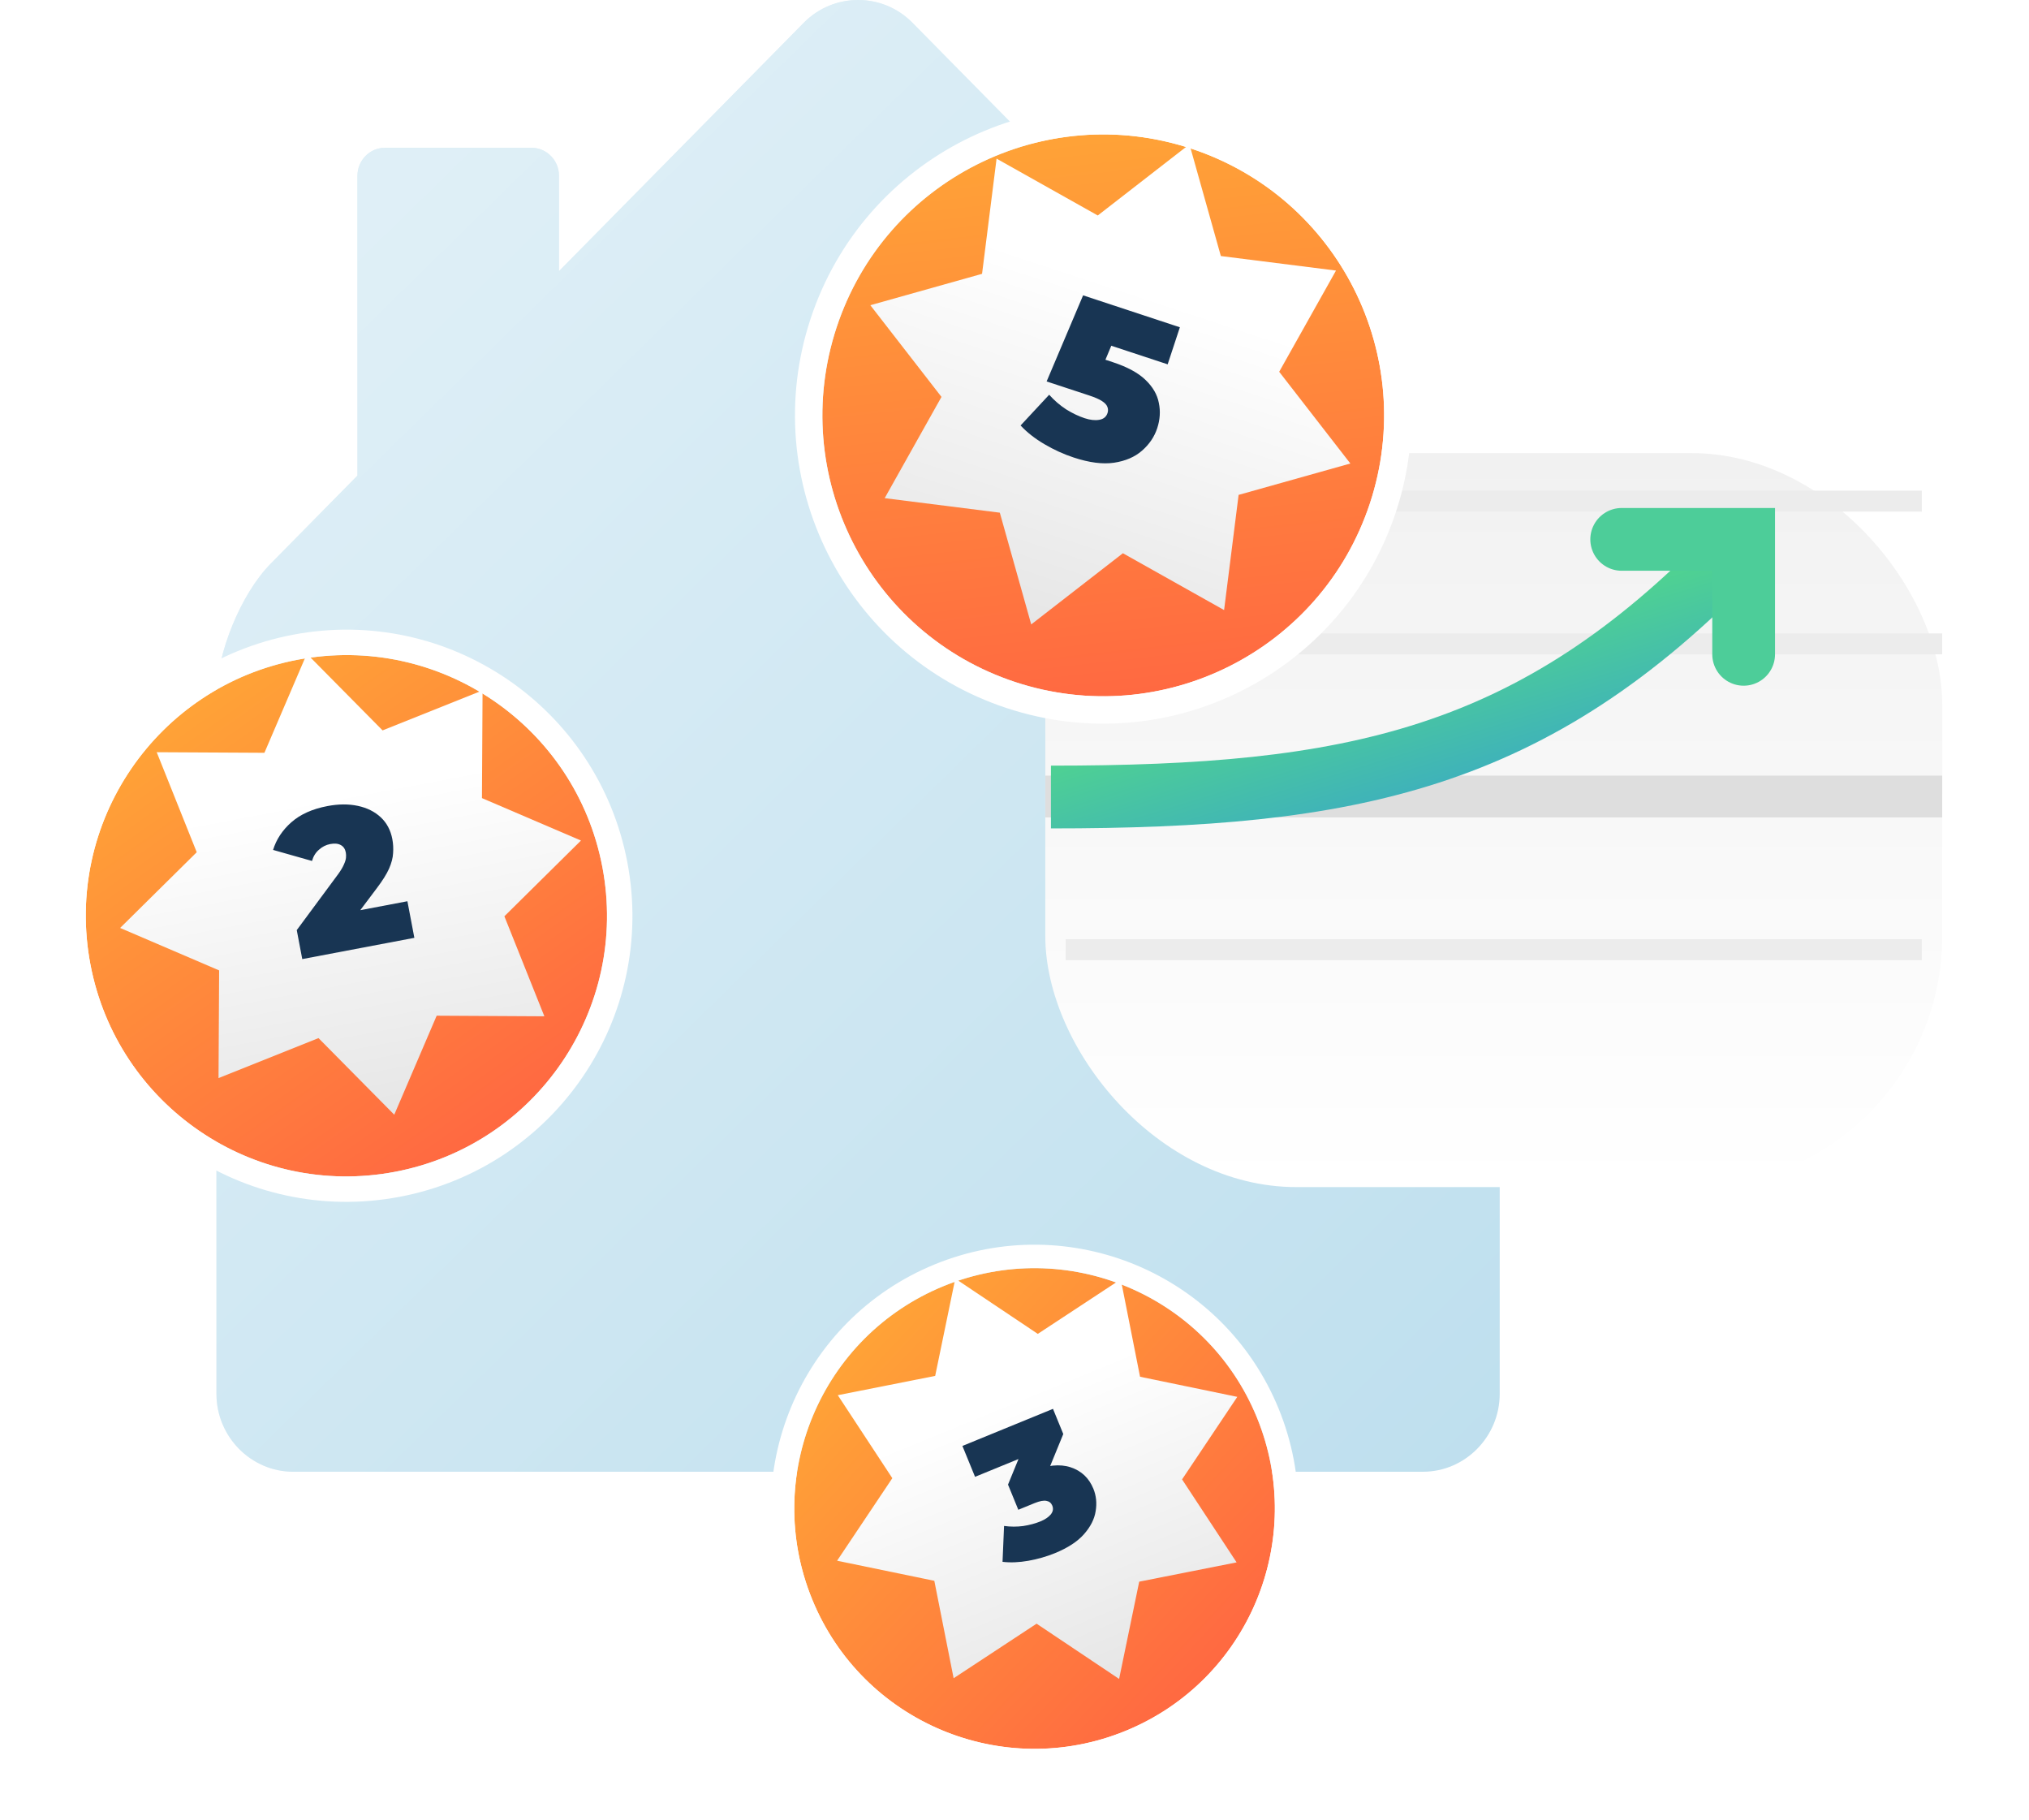
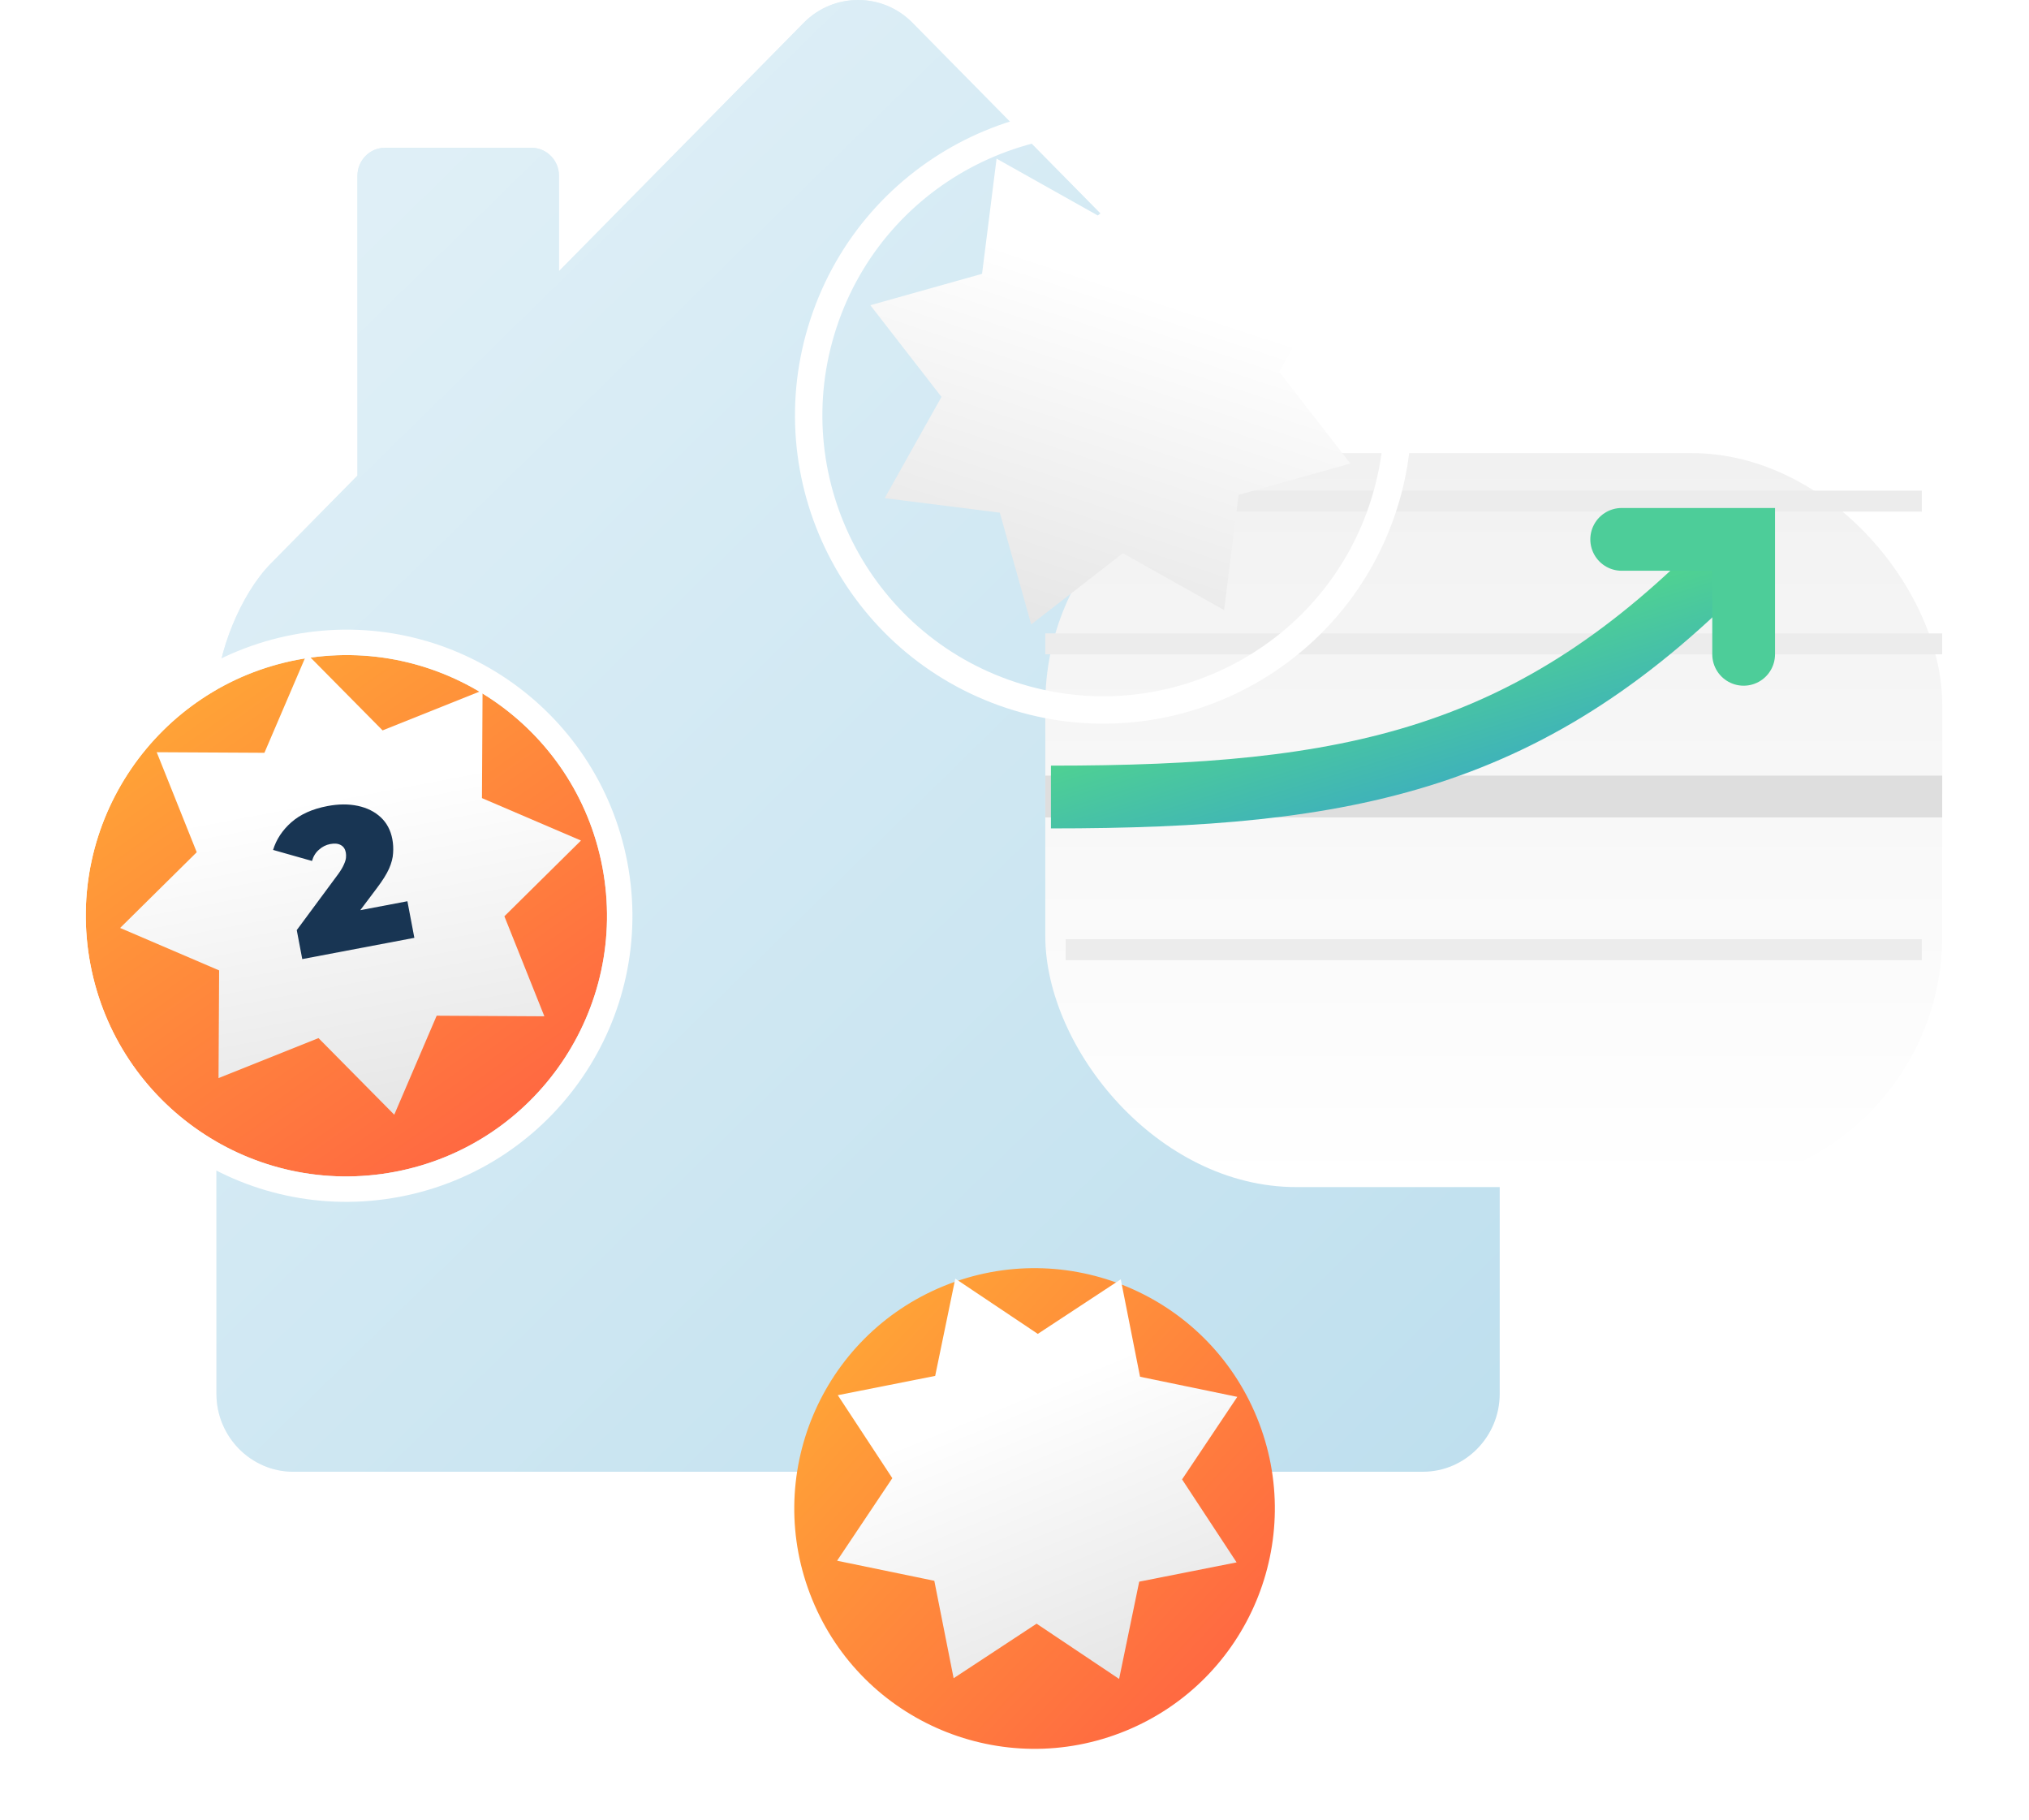
<svg xmlns="http://www.w3.org/2000/svg" width="97" height="87" viewBox="0 0 97 87" fill="none">
  <path fill-rule="evenodd" clip-rule="evenodd" d="M10.349 34.906V34.645L10.35 34.636V34.243C10.35 34.243 10.35 34.243 10.35 34.243V33.286C10.35 31.241 11.516 28.384 12.947 26.936L17.09 22.732V8.395C17.09 7.663 17.681 7.064 18.403 7.064H25.41C26.131 7.064 26.722 7.663 26.722 8.395V12.963L38.43 1.086C39.858 -0.362 42.191 -0.362 43.618 1.086L69.102 26.936C70.512 28.365 71.666 31.166 71.695 33.206V51.123C71.695 51.123 71.696 51.123 71.696 51.123V64.707V66.623C71.696 68.668 70.044 70.344 68.028 70.344H14.016C11.999 70.344 10.348 68.668 10.348 66.623V34.884L10.349 34.906Z" fill="#BEDFEE" />
  <path fill-rule="evenodd" clip-rule="evenodd" d="M10.349 34.906V34.645L10.35 34.636V34.243C10.35 34.243 10.35 34.243 10.35 34.243V33.286C10.35 31.241 11.516 28.384 12.947 26.936L17.09 22.732V8.395C17.09 7.663 17.681 7.064 18.403 7.064H25.41C26.131 7.064 26.722 7.663 26.722 8.395V12.963L38.43 1.086C39.858 -0.362 42.191 -0.362 43.618 1.086L69.102 26.936C70.512 28.365 71.666 31.166 71.695 33.206V51.123C71.695 51.123 71.696 51.123 71.696 51.123V64.707V66.623C71.696 68.668 70.044 70.344 68.028 70.344H14.016C11.999 70.344 10.348 68.668 10.348 66.623V34.884L10.349 34.906Z" fill="url(#paint0_linear_2986_9437)" fill-opacity="0.5" />
  <g filter="url(#filter0_dd_2986_9437)">
    <rect x="49.972" y="16.656" width="42.879" height="35.083" rx="12" fill="url(#paint1_linear_2986_9437)" />
  </g>
  <line x1="49.972" y1="38.07" x2="92.851" y2="38.07" stroke="#DEDEDE" stroke-width="2" />
  <line x1="49.972" y1="30.774" x2="92.851" y2="30.774" stroke="#ECECEC" />
  <line x1="50.947" y1="23.952" x2="91.877" y2="23.952" stroke="#ECECEC" />
  <line x1="50.947" y1="45.392" x2="91.877" y2="45.392" stroke="#ECECEC" />
  <path d="M50.242 38.095C64.59 38.095 73.281 36.349 82.888 26.401" stroke="url(#paint2_linear_2986_9437)" stroke-width="3" />
  <path d="M77.528 25.78L83.358 25.78L83.358 31.274" stroke="#4DCD99" stroke-width="3" stroke-linecap="round" />
  <g filter="url(#filter1_d_2986_9437)">
    <circle cx="49.459" cy="70.98" r="11.485" transform="rotate(-22.261 49.459 70.98)" fill="url(#paint3_linear_2986_9437)" />
-     <circle cx="49.459" cy="70.98" r="12.046" transform="rotate(-22.261 49.459 70.98)" stroke="white" stroke-width="1.121" />
  </g>
  <path d="M45.669 61.114L49.614 63.755L53.58 61.147L54.502 65.804L59.151 66.765L56.511 70.71L59.118 74.676L54.462 75.598L53.501 80.247L49.556 77.606L45.59 80.214L44.667 75.557L40.019 74.597L42.659 70.652L40.052 66.685L44.708 65.763L45.669 61.114Z" fill="url(#paint4_linear_2986_9437)" />
-   <path d="M50.432 74.236C50.034 74.398 49.612 74.519 49.166 74.599C48.721 74.678 48.308 74.695 47.928 74.65L48.001 72.935C48.309 72.977 48.613 72.978 48.913 72.939C49.217 72.892 49.491 72.819 49.734 72.72C49.955 72.629 50.12 72.519 50.229 72.391C50.341 72.255 50.367 72.112 50.306 71.963C50.254 71.835 50.161 71.76 50.029 71.737C49.895 71.708 49.703 71.744 49.454 71.846L48.682 72.162L48.19 70.959L49.067 68.818L49.509 69.402L46.614 70.587L46.01 69.111L50.34 67.338L50.832 68.541L49.956 70.682L48.801 70.535L49.315 70.324C50.045 70.025 50.668 69.961 51.183 70.131C51.698 70.301 52.061 70.643 52.272 71.158C52.407 71.49 52.444 71.846 52.38 72.227C52.322 72.606 52.136 72.973 51.823 73.327C51.515 73.679 51.051 73.982 50.432 74.236Z" fill="#183553" />
  <g filter="url(#filter2_d_2986_9437)">
    <circle cx="16.56" cy="42.555" r="12.457" transform="rotate(-10.739 16.56 42.555)" fill="url(#paint5_linear_2986_9437)" />
    <circle cx="16.56" cy="42.555" r="13.065" transform="rotate(-10.739 16.56 42.555)" stroke="white" stroke-width="1.215" />
  </g>
  <path d="M14.669 31.249L18.29 34.91L23.07 32.998L23.041 38.147L27.774 40.175L24.113 43.795L26.025 48.576L20.876 48.547L18.848 53.279L15.227 49.618L10.447 51.53L10.476 46.382L5.743 44.353L9.405 40.733L7.492 35.953L12.641 35.981L14.669 31.249Z" fill="url(#paint6_linear_2986_9437)" />
  <path d="M14.45 45.841L14.187 44.456L16.18 41.762C16.305 41.587 16.392 41.438 16.442 41.317C16.498 41.194 16.531 41.089 16.54 41.001C16.549 40.907 16.546 40.822 16.532 40.745C16.5 40.58 16.422 40.463 16.297 40.394C16.17 40.319 15.999 40.302 15.782 40.343C15.585 40.381 15.407 40.471 15.249 40.613C15.091 40.748 14.979 40.928 14.916 41.151L13.055 40.623C13.21 40.119 13.502 39.677 13.932 39.299C14.361 38.921 14.936 38.663 15.655 38.527C16.184 38.426 16.668 38.424 17.109 38.518C17.549 38.613 17.913 38.794 18.202 39.063C18.49 39.332 18.675 39.679 18.756 40.106C18.797 40.322 18.809 40.544 18.793 40.772C18.783 40.998 18.718 41.248 18.599 41.521C18.478 41.788 18.282 42.099 18.013 42.454L16.512 44.45L16.01 43.734L19.477 43.076L19.809 44.825L14.45 45.841Z" fill="#183553" />
  <g filter="url(#filter3_d_2986_9437)">
-     <circle cx="52.743" cy="18.542" r="13.424" transform="rotate(18.246 52.743 18.542)" fill="url(#paint7_linear_2986_9437)" />
    <circle cx="52.743" cy="18.542" r="14.079" transform="rotate(18.246 52.743 18.542)" stroke="white" stroke-width="1.31" />
  </g>
  <path d="M56.864 6.897L58.365 12.238L63.87 12.932L61.154 17.77L64.556 22.154L59.214 23.654L58.52 29.159L53.682 26.443L49.299 29.845L47.798 24.504L42.294 23.81L45.009 18.971L41.608 14.588L46.949 13.088L47.643 7.583L52.481 10.299L56.864 6.897Z" fill="url(#paint8_linear_2986_9437)" />
-   <path d="M51.331 21.868C50.853 21.711 50.386 21.498 49.93 21.23C49.474 20.962 49.095 20.664 48.791 20.336L50.158 18.867C50.399 19.138 50.669 19.37 50.965 19.564C51.264 19.75 51.559 19.892 51.851 19.988C52.117 20.076 52.351 20.101 52.554 20.065C52.757 20.029 52.888 19.922 52.947 19.743C52.98 19.643 52.978 19.547 52.943 19.454C52.909 19.355 52.823 19.26 52.683 19.17C52.551 19.082 52.342 18.991 52.056 18.897L50.036 18.232L51.779 14.117L56.406 15.643L55.822 17.414L52.021 16.161L53.536 15.546L52.438 18.174L51.586 16.779L53.207 17.313C53.897 17.541 54.415 17.822 54.761 18.156C55.113 18.493 55.326 18.861 55.401 19.261C55.484 19.656 55.457 20.059 55.322 20.47C55.186 20.882 54.943 21.239 54.593 21.543C54.252 21.842 53.806 22.034 53.256 22.117C52.715 22.196 52.074 22.113 51.331 21.868Z" fill="#183553" />
  <defs>
    <filter id="filter0_dd_2986_9437" x="45.972" y="16.656" width="50.879" height="43.083" filterUnits="userSpaceOnUse" color-interpolation-filters="sRGB">
      <feFlood flood-opacity="0" result="BackgroundImageFix" />
      <feColorMatrix in="SourceAlpha" type="matrix" values="0 0 0 0 0 0 0 0 0 0 0 0 0 0 0 0 0 0 127 0" result="hardAlpha" />
      <feOffset dy="4" />
      <feGaussianBlur stdDeviation="2" />
      <feComposite in2="hardAlpha" operator="out" />
      <feColorMatrix type="matrix" values="0 0 0 0 0 0 0 0 0 0 0 0 0 0 0 0 0 0 0.1 0" />
      <feBlend mode="normal" in2="BackgroundImageFix" result="effect1_dropShadow_2986_9437" />
      <feColorMatrix in="SourceAlpha" type="matrix" values="0 0 0 0 0 0 0 0 0 0 0 0 0 0 0 0 0 0 127 0" result="hardAlpha" />
      <feOffset dy="1" />
      <feComposite in2="hardAlpha" operator="out" />
      <feColorMatrix type="matrix" values="0 0 0 0 0 0 0 0 0 0 0 0 0 0 0 0 0 0 0.07 0" />
      <feBlend mode="normal" in2="effect1_dropShadow_2986_9437" result="effect2_dropShadow_2986_9437" />
      <feBlend mode="normal" in="SourceGraphic" in2="effect2_dropShadow_2986_9437" result="shape" />
    </filter>
    <filter id="filter1_d_2986_9437" x="34.609" y="57.251" width="29.7" height="29.7" filterUnits="userSpaceOnUse" color-interpolation-filters="sRGB">
      <feFlood flood-opacity="0" result="BackgroundImageFix" />
      <feColorMatrix in="SourceAlpha" type="matrix" values="0 0 0 0 0 0 0 0 0 0 0 0 0 0 0 0 0 0 127 0" result="hardAlpha" />
      <feOffset dy="1.121" />
      <feGaussianBlur stdDeviation="1.121" />
      <feComposite in2="hardAlpha" operator="out" />
      <feColorMatrix type="matrix" values="0 0 0 0 0 0 0 0 0 0 0 0 0 0 0 0 0 0 0.1 0" />
      <feBlend mode="normal" in2="BackgroundImageFix" result="effect1_dropShadow_2986_9437" />
      <feBlend mode="normal" in="SourceGraphic" in2="effect1_dropShadow_2986_9437" result="shape" />
    </filter>
    <filter id="filter2_d_2986_9437" x="0.455" y="27.665" width="32.211" height="32.212" filterUnits="userSpaceOnUse" color-interpolation-filters="sRGB">
      <feFlood flood-opacity="0" result="BackgroundImageFix" />
      <feColorMatrix in="SourceAlpha" type="matrix" values="0 0 0 0 0 0 0 0 0 0 0 0 0 0 0 0 0 0 127 0" result="hardAlpha" />
      <feOffset dy="1.215" />
      <feGaussianBlur stdDeviation="1.215" />
      <feComposite in2="hardAlpha" operator="out" />
      <feColorMatrix type="matrix" values="0 0 0 0 0 0 0 0 0 0 0 0 0 0 0 0 0 0 0.1 0" />
      <feBlend mode="normal" in2="BackgroundImageFix" result="effect1_dropShadow_2986_9437" />
      <feBlend mode="normal" in="SourceGraphic" in2="effect1_dropShadow_2986_9437" result="shape" />
    </filter>
    <filter id="filter3_d_2986_9437" x="35.386" y="2.494" width="34.714" height="34.714" filterUnits="userSpaceOnUse" color-interpolation-filters="sRGB">
      <feFlood flood-opacity="0" result="BackgroundImageFix" />
      <feColorMatrix in="SourceAlpha" type="matrix" values="0 0 0 0 0 0 0 0 0 0 0 0 0 0 0 0 0 0 127 0" result="hardAlpha" />
      <feOffset dy="1.31" />
      <feGaussianBlur stdDeviation="1.31" />
      <feComposite in2="hardAlpha" operator="out" />
      <feColorMatrix type="matrix" values="0 0 0 0 0 0 0 0 0 0 0 0 0 0 0 0 0 0 0.1 0" />
      <feBlend mode="normal" in2="BackgroundImageFix" result="effect1_dropShadow_2986_9437" />
      <feBlend mode="normal" in="SourceGraphic" in2="effect1_dropShadow_2986_9437" result="shape" />
    </filter>
    <linearGradient id="paint0_linear_2986_9437" x1="16.362" y1="13.232" x2="71.696" y2="69.768" gradientUnits="userSpaceOnUse">
      <stop stop-color="white" />
      <stop offset="1" stop-color="white" stop-opacity="0" />
    </linearGradient>
    <linearGradient id="paint1_linear_2986_9437" x1="71.412" y1="16.656" x2="71.412" y2="51.739" gradientUnits="userSpaceOnUse">
      <stop stop-color="#F1F1F1" />
      <stop offset="1" stop-color="white" />
    </linearGradient>
    <linearGradient id="paint2_linear_2986_9437" x1="52.263" y1="33.359" x2="55.043" y2="42.409" gradientUnits="userSpaceOnUse">
      <stop stop-color="#55DD83" />
      <stop offset="1" stop-color="#3DAFBE" />
    </linearGradient>
    <linearGradient id="paint3_linear_2986_9437" x1="39.961" y1="60.748" x2="52.699" y2="88.62" gradientUnits="userSpaceOnUse">
      <stop stop-color="#FFA736" />
      <stop offset="1" stop-color="#FF5A44" />
    </linearGradient>
    <linearGradient id="paint4_linear_2986_9437" x1="45.669" y1="61.114" x2="53.501" y2="80.247" gradientUnits="userSpaceOnUse">
      <stop stop-color="white" />
      <stop offset="0.305" stop-color="white" />
      <stop offset="1" stop-color="#E6E6E6" />
    </linearGradient>
    <linearGradient id="paint5_linear_2986_9437" x1="6.258" y1="31.457" x2="20.074" y2="61.688" gradientUnits="userSpaceOnUse">
      <stop stop-color="#FFA736" />
      <stop offset="1" stop-color="#FF5A44" />
    </linearGradient>
    <linearGradient id="paint6_linear_2986_9437" x1="14.669" y1="31.249" x2="18.848" y2="53.279" gradientUnits="userSpaceOnUse">
      <stop stop-color="white" />
      <stop offset="0.305" stop-color="white" />
      <stop offset="1" stop-color="#E6E6E6" />
    </linearGradient>
    <linearGradient id="paint7_linear_2986_9437" x1="41.641" y1="6.582" x2="56.529" y2="39.16" gradientUnits="userSpaceOnUse">
      <stop stop-color="#FFA736" />
      <stop offset="1" stop-color="#FF5A44" />
    </linearGradient>
    <linearGradient id="paint8_linear_2986_9437" x1="56.864" y1="6.897" x2="49.299" y2="29.845" gradientUnits="userSpaceOnUse">
      <stop stop-color="white" />
      <stop offset="0.305" stop-color="white" />
      <stop offset="1" stop-color="#E6E6E6" />
    </linearGradient>
  </defs>
</svg>